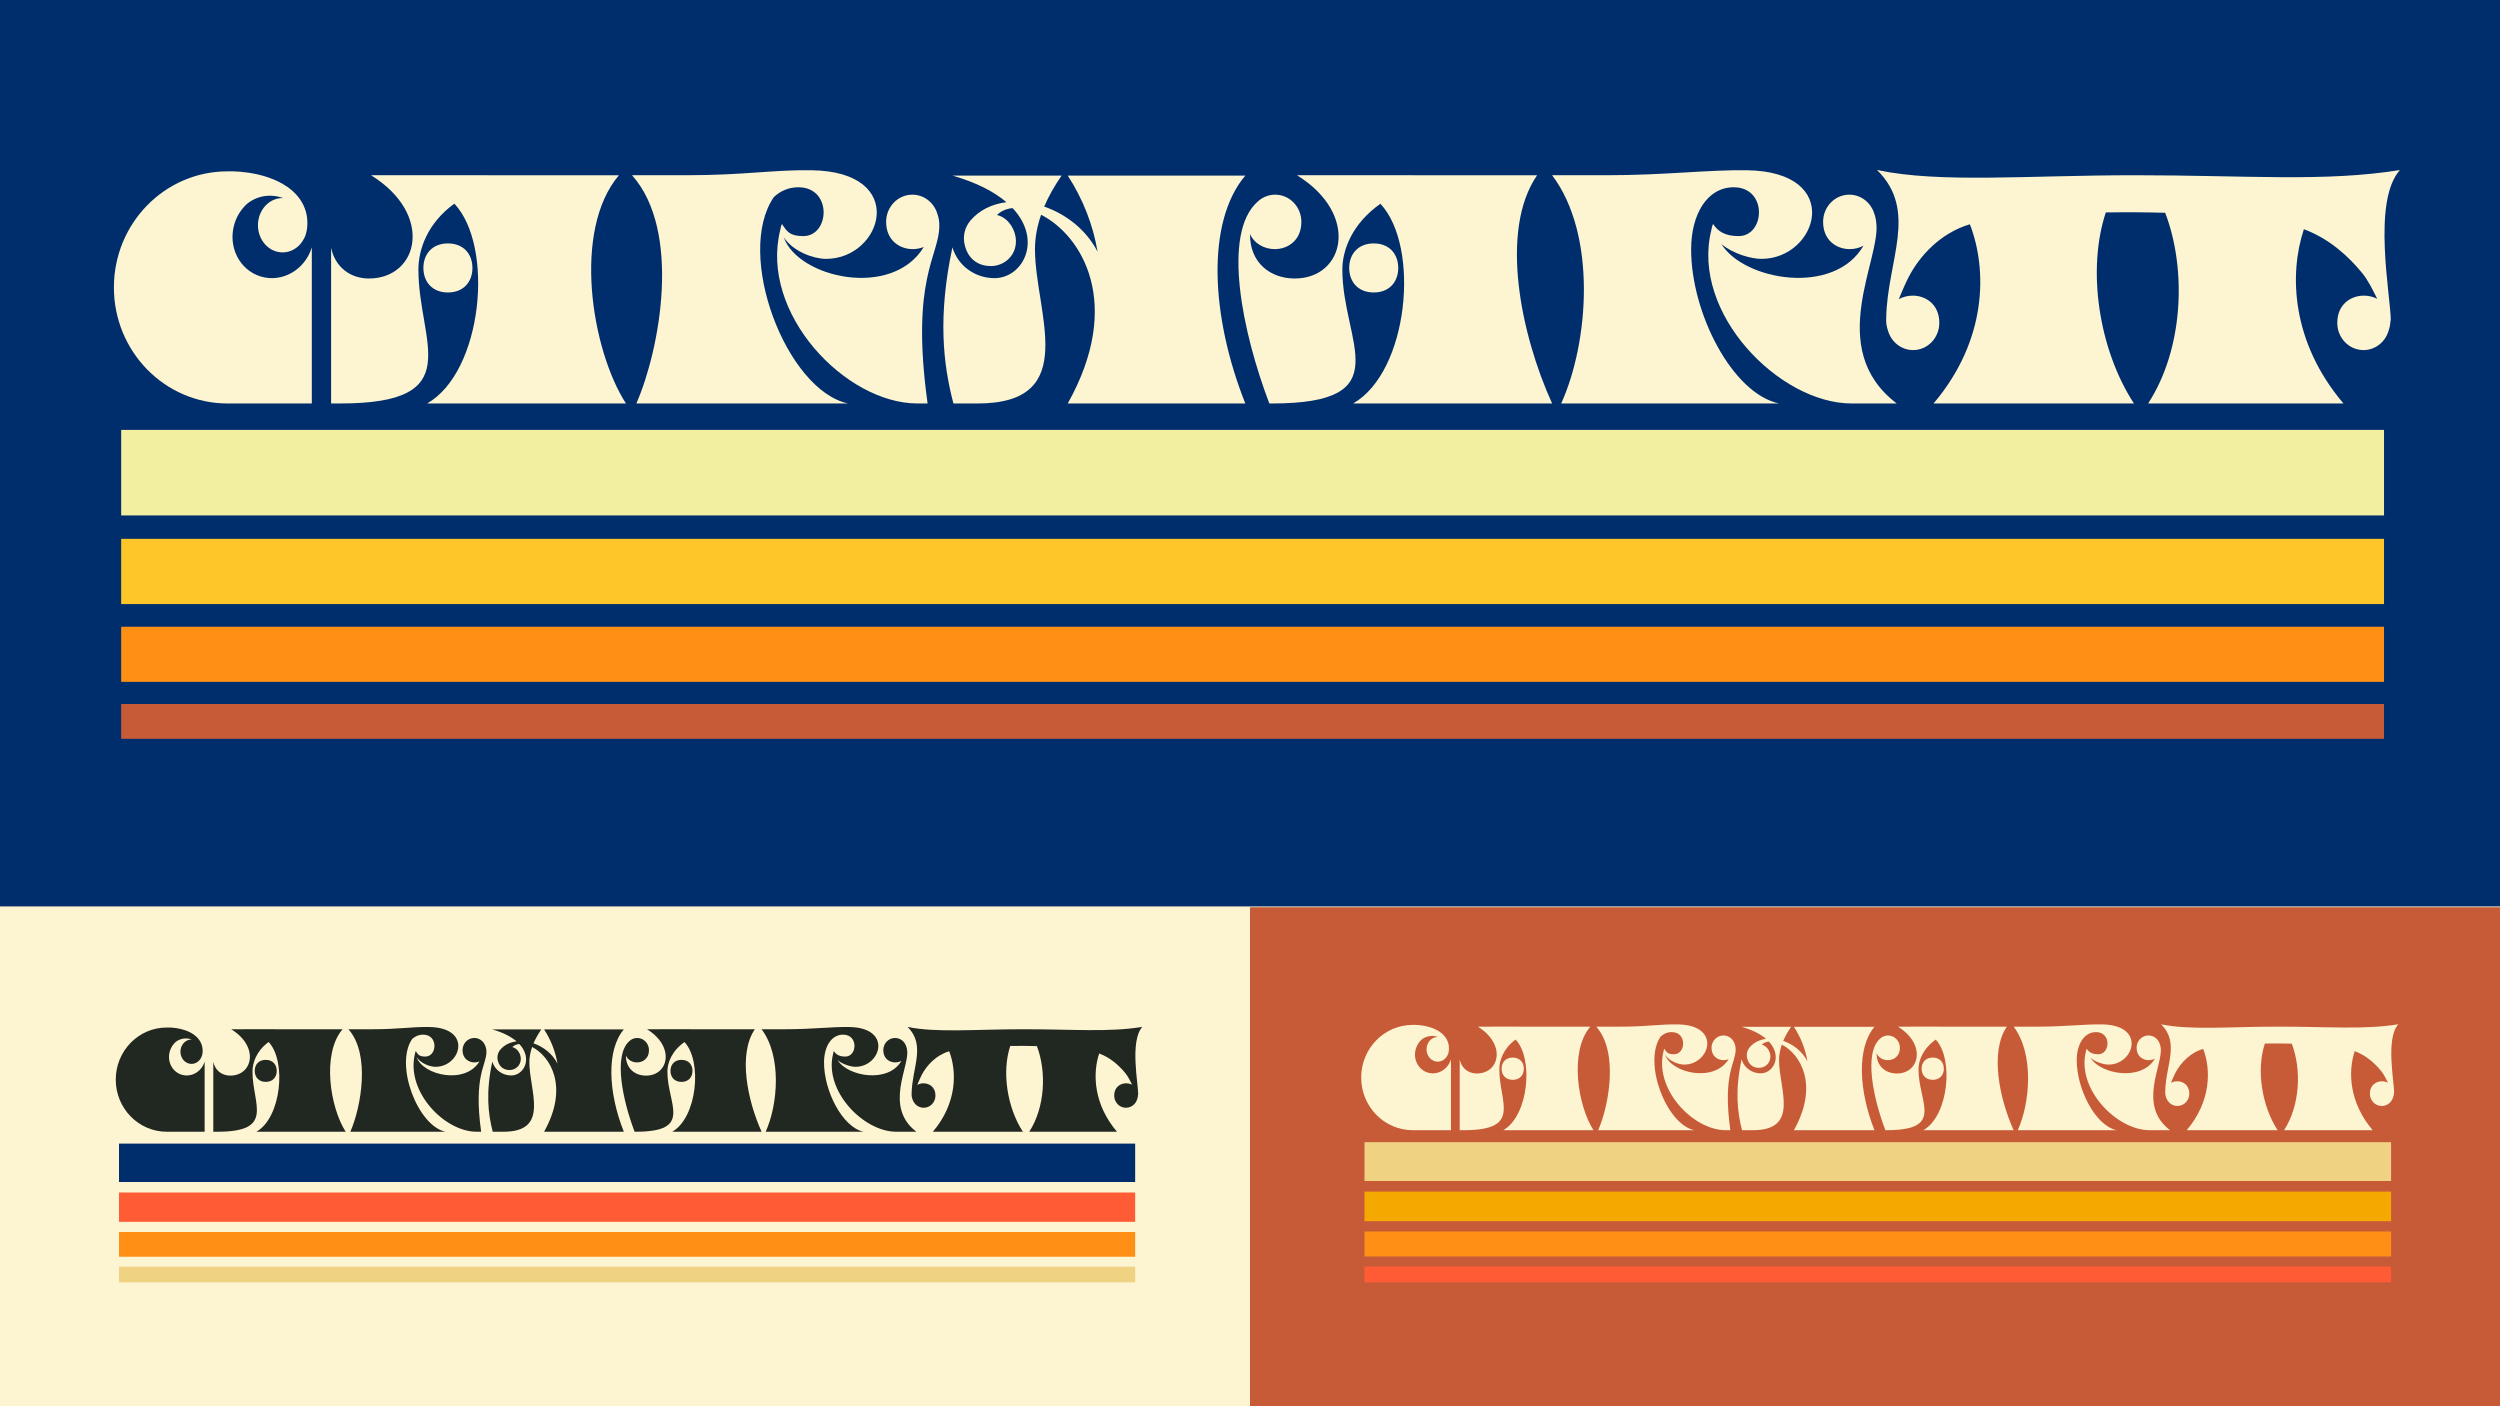
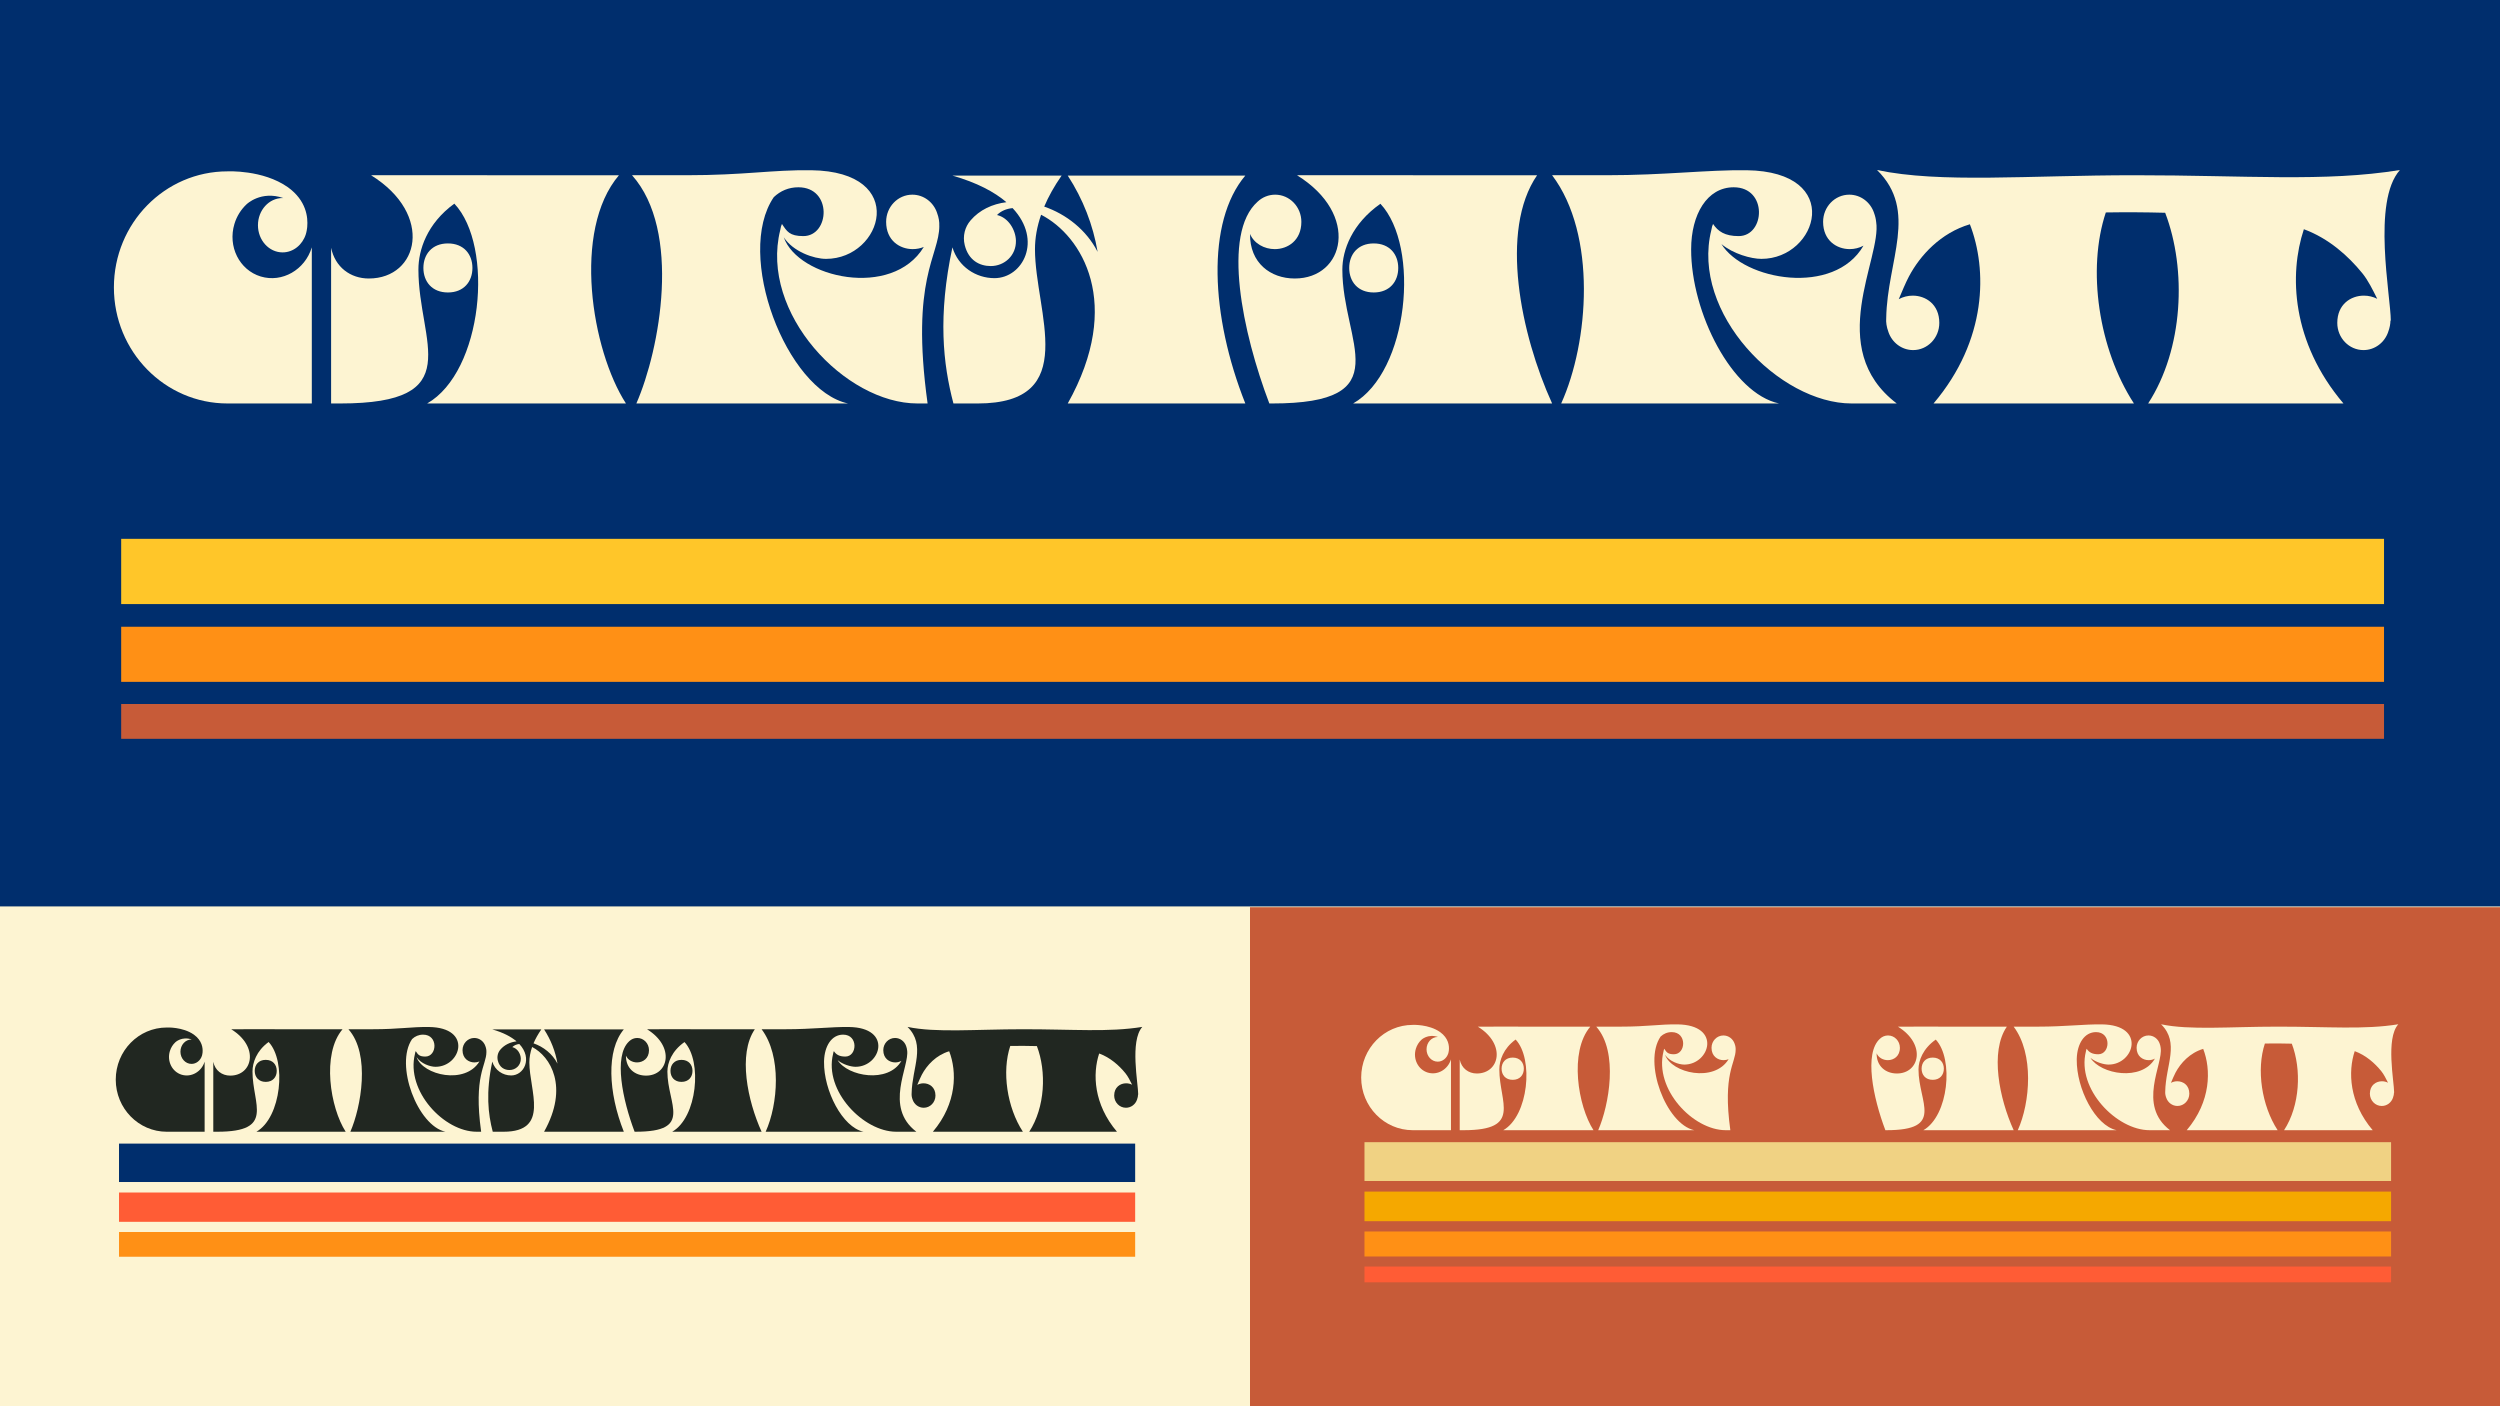
<svg xmlns="http://www.w3.org/2000/svg" viewBox="0 0 3200 1800">
  <defs>
    <style>
      .cls-1 {
        fill: none;
      }

      .cls-2 {
        fill: #ff5c35;
      }

      .cls-3 {
        fill: #fdf4d2;
      }

      .cls-4 {
        fill: #c6cdd1;
      }

      .cls-5 {
        fill: #ff9015;
      }

      .cls-6 {
        fill: #f5a800;
      }

      .cls-7 {
        fill: #c75b38;
      }

      .cls-8 {
        fill: #f0d283;
      }

      .cls-9 {
        opacity: .84;
      }

      .cls-10 {
        fill: #002e6d;
      }

      .cls-11 {
        fill: #ffc629;
      }

      .cls-12 {
        fill: #f3efa1;
      }

      .cls-13 {
        clip-path: url(#clippath);
      }

      .cls-14 {
        fill: #212721;
      }
    </style>
    <clipPath id="clippath">
      <rect class="cls-1" y="2200" width="3200" height="1800" />
    </clipPath>
  </defs>
  <g id="Background">
    <rect class="cls-3" width="3200" height="1800" />
    <rect class="cls-10" width="3200" height="1160.208" />
    <rect class="cls-7" x="1600" y="1161.264" width="1600" height="638.736" />
    <g class="cls-13">
      <g class="cls-9">
        <path class="cls-4" d="M1658.248,1049.76v25.271l45.424,10.529v-25.872l60.888,13.531c14.538,8.387,28.158,17.63,28.158,28.506,0,7.521-7.521,8.424-15.943,6.318l-33.394-7.821c-27.374-6.619-55.652,5.113-55.652,33.691,0,14.14,2.106,24.969,9.627,37.303l-6.62-1.503v52.946l47.932,10.732c22.772,14.789,63.702,37.825,63.702,66.721,0,37.834-34.62,16.019-19.214-15.066-9.944.58-19.293-1.13-27.866-5.823-3.404,45.966-46.343,27.92-9.275-4.799-17.64-.979-34.281-5.012-49.538-13.288-5.983,11.782-8.324,26.098-8.324,40.109,0,26.219,14.767,56.957,44.3,56.957,7.836,0,14.767-2.109,21.698-5.424,5.156,10.528,14.314,18.276,26.782,21.869,6.963,5.477,11.783,11.369,11.783,17.839,0,7.519-7.521,8.422-15.943,6.316l-33.393-7.821c-27.374-6.618-55.653,5.115-55.653,33.693,0,16.245,6.477,34.009,21.075,44.869-12.106,2.849-21.075,14.995-21.075,27.329,0,19.048,7.507,37.496,24.65,46.615l-21.642-5.499v47.63l76.103,17.039c13.65,8.034,25.878,16.873,25.878,27.179,0,7.521-7.521,6.619-15.943,3.611-14.742-5.115-30.685-11.734-45.125-11.734-24.366,0-37.603,22.563-41.212,48.735l-15.344-3.008-9.024,49.936c28.96,4.828,126.648,27.989,126.648,57.159,0,7.521-7.521,8.122-15.943,6.318l-30.084-6.919v52.645l31.287,6.919c10.829,2.406,23.464,10.829,23.464,24.066,0,9.927-9.326,15.042-17.146,15.042-26.173,0-50.461-18.785-50.461-45.859,0-10.229,2.542-23.901,6.84-32.658l-50.238-5.414c-1.505,8.724-2.708,27.677-2.708,39.108,0,46.175,34.164,83.068,79.924,93.625,13.2,7.792,24.464,16.01,24.464,26.106,0,6.618-5.115,8.724-13.237,6.919l-77.614-17.75v55.654l12.034,2.706c21.961,4.815,36.1,15.945,36.1,30.685,0,13.537-9.326,23.164-22.261,23.164-24.669,0-41.816-21.359-41.816-45.727,0-14.438,2.106-27.074,6.919-39.108l-54.449-10.829c-6.919,18.05-8.123,35.498-8.123,53.548,0,118.809,175.082,135.093,175.082,36.098,0-9.927-1.505-19.553-3.609-27.675,16.545,5.716,22.261,14.44,22.261,27.074,0,16.547-3.31,29.18-15.945,45.125l44.824,16.847c17.448-17.448,21.659-41.214,21.659-64.98,0-24.969-11.43-47.53-29.48-61.97,3.609-5.716,6.016-13.537,6.016-21.058,0-14.436-5.758-28.606-20.279-44.111,13.531-10.196,22.084-25.915,22.084-44.033,0-14.74-5.342-39.782-19.325-50.658,41.785-18.854,31.162-89.3-91.38-132.547-.902-8.123,3.01-10.529,11.13-8.424l42.417,12.334c30.685,8.724,57.157-12.032,57.157-37.001,0-11.314-2.168-21.755-6.049-31.365l3.042.681v-52.645l-86.638-19.553c-15.344-3.31-19.255-10.529-19.255-18.953,0-8.123,8.123-9.326,15.042-7.821l90.851,20.756v-52.645l-88.444-20.154c-13.837-3.01-17.448-10.229-17.448-18.352s8.123-9.326,15.042-7.821l41.514,9.326c30.987,6.919,52.345-13.839,52.345-38.808,0-20.027-6.782-37.321-17.864-52.098,12.85-13.175,18.582-33.831,18.582-55.733,0-20.036-7.942-37.414-20.765-52.276l17.04,3.815v-52.645l-86.338-19.553c-15.644-3.611-19.555-13.539-19.555-21.961,0-8.123,8.123-12.334,15.042-10.831l41.514,9.326c30.987,6.919,52.345-13.837,52.345-38.806,0-20.376-7.024-37.922-18.452-52.868,11.366-8.341,18.452-21.416,18.452-36.399,0-57.681-52.065-98.241-104.989-120.569,7.221-6.617,14.44-11.732,22.562-10.829,13.537,1.805,32.49,12.935,23.165,30.384l46.928,10.529c7.219-12.935,12.334-29.782,12.334-53.248,0-41.514-12.334-75.507-50.84-102.883l-39.108,30.685c21.058,12.936,33.092,26.472,38.506,43.619-9.927-7.519-22.261-11.43-36.1-12.032-22.563-.602-45.726,10.227-75.809,44.222-4.813-1.203-9.326-1.805-13.839-2.708l-9.024,49.938c35.399,5.899,126.649,34.998,126.649,71.531,0,8.724-7.521,12.034-15.943,10.229l-73.103-16.245v-26.172l-45.424-10.529v26.472l-35.8-8.121,12.853,55.861,22.947,5.206Z" />
      </g>
    </g>
  </g>
  <g id="Art">
    <g>
      <rect class="cls-2" x="152.336" y="1526.422" width="1300.682" height="37.505" />
      <rect class="cls-10" x="152.336" y="1463.812" width="1300.682" height="49.166" />
      <rect class="cls-5" x="152.336" y="1576.961" width="1300.682" height="31.674" />
-       <rect class="cls-8" x="152.336" y="1621.363" width="1300.682" height="20.013" />
      <g>
        <path class="cls-14" d="M232.559,1375.638c-12.287-3.719-19.054-17.252-15.125-30.229,1.358-4.497,3.825-8.333,6.979-11.282,0,0,8.207-8.054,21.133-3.576-.141-.005-.286-.015-.432-.015-7.82,0-14.16,6.995-14.16,15.623,0,8.632,6.34,15.624,14.16,15.624,6.179,0,11.432-4.359,13.366-10.447l-.011-.003s.46-1.31.72-3.446c.047-.364.088-.806.088-.806.493-5.435-.464-15.074-11.097-22.747-14.428-10.169-34.722-9.129-34.722-9.129-36.068,0-65.305,29.865-65.305,66.71,0,36.839,29.237,66.706,65.305,66.706h48.453v-89.742c-3.928,12.976-17.068,20.477-29.35,16.759Z" />
        <path class="cls-14" d="M622.578,1346.542c.114-2.259-.267-4.763-1.285-7.489l.012-.003c-2.057-6.088-7.643-10.447-14.213-10.448-8.316,0-15.057,6.992-15.057,15.624,0,10.728,7.833,15.665,15.258,15.673,2.204.002,4.391-.428,6.395-1.241-18.19,30.024-72.294,17.817-80.488-5.543,5.409,8.237,17.194,12.389,24.311,12.389,32.477,0,47.933-50.217-8.508-50.943-22.722-.293-38.243,2.87-71.8,2.87h-31.222c28.532,32.016,16.133,99.924,2.483,131.192h121.673c-35.497-7.618-65.233-85.614-42.633-118.639,3.787-3.568,8.523-5.628,14.075-5.628,19.659,0,18.108,28.063,2.837,28.063-7.927,0-9.428-2.716-12.269-6.983-.442.867-.685,1.84-.985,3.506h0c-11.93,47.769,37.409,99.68,78.849,99.68h5.848c-9.961-72.109,6.744-84.645,6.744-102.111l-.025.031Z" />
        <path class="cls-14" d="M438.455,1317.43h-30.016c.04,0-.049,0-.28,0h-45.565c3.514,0-66.746-.057-66.654,0,36.467,22.564,27.353,59.36-1.247,59.36-10.597,0-19.396-6.536-21.692-17.654v89.486h5.247c74.006,0,44.938-34.913,44.938-76.957,0-11.304,4.947-26.482,20.652-37.906,23.121,24.554,16.336,96.599-15.628,114.864h114.269c-19.798-30.677-30.989-99.499-4.027-131.192Z" />
        <path class="cls-14" d="M886.393,1370.722c0-7.784-4.925-14.095-14.095-14.095-9.17,0-14.095,6.31-14.095,14.095,0,7.784,4.925,14.095,14.095,14.095,9.17,0,14.095-6.31,14.095-14.095Z" />
        <path class="cls-14" d="M354.237,1370.722c0-7.784-4.925-14.095-14.095-14.095-9.17,0-14.095,6.31-14.095,14.095,0,7.784,4.925,14.095,14.095,14.095,9.17,0,14.095-6.31,14.095-14.095Z" />
        <path class="cls-14" d="M966.206,1317.43h-71.371c3.514,0-66.746-.057-66.654,0,36.467,22.564,27.353,59.36-1.247,59.36-14.082,0-25.919-9.041-25.73-25.598,2.349,5.547,8.237,8.713,14.242,8.707,7.424-.008,15.258-4.945,15.258-15.673-0-8.631-6.741-15.624-15.057-15.624-3.877 0-7.404,1.526-10.073,4.022.003-.007.005-.014.008-.021-.098.086-.183.188-.28.276-.096.094-.192.186-.285.282-19.812,18.776-8.161,74.793,7.271,115.46h1.503c74.006,0,40.471-34.913,40.471-76.957,0-11.28,5.623-26.419,21.882-37.835,23.044,24.62,16.242,96.545-15.691,114.792h114.381c-18.068-39.753-30.403-99.471-8.628-131.192Z" />
        <path class="cls-14" d="M798.494,1317.625h-102.075c8.842,13.594,14.543,28.424,17.16,43.818-6.427-12.625-18.114-21.658-30.667-25.974,2.454-5.81,5.758-11.75,9.972-17.806,3.514,0-62.86-.058-62.753-.027,14.113,4.039,24.18,9.42,31.031,15.293-8.061,1.001-15.375,4.381-20.628,10.49l.016.007c-3.224,3.694-4.64,8.955-3.332,14.202,2.192,8.795,8.577,12.007,14.953,12.007,7.894,0,14.643-6.075,14.467-14.573-.127-6.144-4.284-13.229-10.876-14.754,2.284-2.325,5.384-3.632,8.97-3.972,17.409,18.562,5.85,40.248-10.451,40.248-10.596,0-20.775-6.554-24.15-17.704-8.413,39.45-5.442,66.862.583,89.742h13.866c59.772,0,33.003-52.469,33.003-88.67,0-6.389,1.166-13.001,3.523-19.802,23.45,12.01,47.465,51.093,15.311,108.472.254.021.507.018.76,0h101.315c-19.983-50.292-22.548-104.345,0-130.998Z" />
        <path class="cls-14" d="M1161.098,1344.251l-.006.012c-.152-1.632-.543-3.369-1.231-5.209l.012-.003c-2.057-6.088-7.643-10.447-14.213-10.448-8.316,0-15.057,6.992-15.057,15.624,0,10.728,7.833,15.665,15.257,15.673,2.789.003,5.551-.683,7.948-1.969-16.863,29.187-68.783,19.972-81.65-.937,6.735,5.662,17.09,8.511,22.987,8.511,32.477,0,47.933-50.217-8.508-50.943-22.722-.293-46.989,2.87-80.546,2.87h-31.257c25.842,34.214,21.145,96.053,5.219,131.192h125.215c-27.145-5.826-50.92-52.812-50.502-89.369.004-.375.006-.752.016-1.124.001-.06.005-.12.007-.18.592-19.004,9.621-33.593,24.424-33.593,19.659,0,18.108,28.063,2.837,28.063-7.927,0-11.865-2.716-14.706-6.983-.442.867-.685,1.84-.984,3.506-11.931,47.769,39.158,99.68,80.598,99.68h25.967c-41.784-31.791-8.459-83.546-11.827-104.371Z" />
        <path class="cls-14" d="M1456.913,1401.105c0-14.124-10.953-68.544,5.252-86.675-43.193,7.012-88.307,2.987-152.601,3-61.036.012-111.643,4.694-147.948-3,23.903,23.591,5.817,51.879,5.266,85.141-.188,2.367.175,5.015,1.258,7.911l-.012.003c2.057,6.088,7.643,10.447,14.213,10.448,8.316,0,15.057-6.992,15.057-15.624,0-10.728-7.833-15.665-15.257-15.673-2.827-.003-5.625.702-8.044,2.022,1.909-4.464,3.853-9.272,5.794-12.943,6.499-12.291,18.295-25.102,35.075-30.101,10.043,25.913,10.105,66.448-20.88,103.007h115.187c-20.336-31.264-27.056-77.086-16.14-109.805,11.369-.184,22.877-.123,34.08.188,12.501,32.706,10.511,78.413-9.786,109.617h112.271c-29.869-35.242-31.37-74.181-22.753-100.154,14.275,5.272,25.428,15.258,33.569,25.249,3.382,4.151,6.047,9.619,8.597,14.752-2.338-1.201-5.007-1.836-7.699-1.833-7.424.008-15.258,4.945-15.258,15.673,0,8.631,6.741,15.624,15.057,15.624,6.57-0,12.156-4.359,14.213-10.448l-.012-.003c.885-2.368,1.29-4.57,1.307-6.589.066.067.129.146.196.212Z" />
      </g>
    </g>
    <g>
      <rect class="cls-6" x="1746.538" y="1525.242" width="1314.039" height="37.89" />
      <rect class="cls-8" x="1746.538" y="1461.989" width="1314.039" height="49.671" />
      <rect class="cls-5" x="1746.538" y="1576.3" width="1314.039" height="32" />
      <rect class="cls-2" x="1746.538" y="1621.158" width="1314.039" height="20.219" />
      <g>
        <path class="cls-3" d="M1827.584,1372.909c-12.413-3.757-19.249-17.429-15.28-30.539,1.372-4.543,3.864-8.419,7.05-11.397,0,0,8.291-8.137,21.35-3.613-.143-.005-.289-.015-.437-.015-7.9,0-14.305,7.067-14.305,15.784,0,8.72,6.405,15.784,14.305,15.784,6.242,0,11.549-4.404,13.503-10.555l-.011-.003s.465-1.323.727-3.481c.047-.368.089-.815.089-.815.498-5.491-.469-15.229-11.211-22.98-14.576-10.273-35.078-9.222-35.078-9.222-36.438,0-65.975,30.172-65.975,67.395,0,37.218,29.537,67.391,65.975,67.391h48.95v-90.664c-3.968,13.11-17.243,20.688-29.652,16.931Z" />
        <path class="cls-3" d="M2221.608,1343.514c.115-2.282-.27-4.812-1.299-7.565l.012-.004c-2.078-6.151-7.721-10.555-14.359-10.555-8.401,0-15.212,7.064-15.212,15.784,0,10.838,7.914,15.826,15.414,15.834,2.227.002,4.436-.432,6.461-1.254-18.377,30.332-73.036,18-81.314-5.601,5.465,8.322,17.371,12.516,24.561,12.516,32.81,0,48.426-50.732-8.595-51.467-22.955-.296-38.636,2.899-72.537,2.899h-31.542c28.825,32.344,16.299,100.95,2.509,132.539h122.923c-35.861-7.696-65.903-86.493-43.071-119.857,3.826-3.604,8.61-5.686,14.219-5.686,19.861,0,18.294,28.351,2.866,28.351-8.008,0-9.524-2.744-12.395-7.055-.447.876-.692,1.859-.995,3.542,0,0.0 0.0 0.0 0.0 0l-0-0c-12.053,48.26,37.793,100.704,79.659,100.704h5.908c-10.063-72.849,6.813-85.514,6.813-103.16l-.025.031Z" />
        <path class="cls-3" d="M2035.594,1314.103h-30.324c.04,0-.049,0-.282,0h-46.033c3.55,0-67.431-.057-67.338,0,36.842,22.796,27.634,59.97-1.26,59.97-10.705,0-19.596-6.603-21.914-17.835v90.405h5.301c74.766,0,45.4-35.272,45.4-77.748,0-11.42,4.998-26.754,20.864-38.296,23.359,24.806,16.504,97.591-15.788,116.043h115.443c-20.001-30.991-31.307-100.52-4.069-132.539Z" />
        <path class="cls-3" d="M2488.132,1367.943c0-7.864-4.976-14.24-14.239-14.24-9.264,0-14.24,6.375-14.24,14.24,0,7.864,4.976,14.239,14.24,14.239,9.264,0,14.239-6.375,14.239-14.239Z" />
        <path class="cls-3" d="M1950.511,1367.943c0-7.864-4.976-14.24-14.239-14.24s-14.239,6.375-14.239,14.24c0,7.864,4.976,14.239,14.239,14.239s14.239-6.375,14.239-14.239Z" />
        <path class="cls-3" d="M2568.765,1314.103h-72.103c3.55,0-67.431-.057-67.338,0,36.842,22.796,27.634,59.97-1.26,59.97-14.227,0-26.186-9.134-25.995-25.861,2.373,5.604,8.322,8.802,14.388,8.796,7.5-.008,15.414-4.996,15.414-15.834,0-8.72-6.811-15.784-15.212-15.784-3.917 0-7.48,1.542-10.176,4.063.003-.007.005-.014.008-.021-20.835,18.411-8.967,75.727,6.775,117.21h1.518c74.766,0,40.887-35.272,40.887-77.748,0-11.396,5.68-26.69,22.107-38.224,23.28,24.873,16.409,97.536-15.852,115.971h115.555c-18.253-40.161-30.715-100.492-8.717-132.539Z" />
-         <path class="cls-3" d="M2399.331,1314.3h-103.124c8.932,13.733,14.692,28.716,17.336,44.268-6.493-12.754-18.3-21.881-30.982-26.241,2.479-5.87,5.817-11.871,10.075-17.989,3.55,0-63.506-.059-63.397-.028,14.258,4.081,24.428,9.517,31.35,15.45-8.144,1.011-15.533,4.426-20.84,10.598l.016.007c-3.257,3.732-4.688,9.047-3.367,14.348,2.214,8.886,8.666,12.13,15.106,12.13,7.975,0,14.793-6.138,14.616-14.722-.128-6.207-4.328-13.365-10.988-14.906,2.307-2.349,5.44-3.669,9.062-4.012,17.587,18.753,5.91,40.661-10.558,40.661-10.705,0-20.988-6.622-24.398-17.886-8.499,39.855-5.498,67.549.589,90.664h14.008c60.386,0,33.342-53.008,33.342-89.58,0-6.455,1.178-13.135,3.56-20.005,23.69,12.134,47.953,51.617,15.469,109.585.256.021.512.018.767,0h102.356c-20.188-50.809-22.78-105.416,0-132.343Z" />
        <path class="cls-3" d="M2765.659,1341.199l-.006.012c-.154-1.649-.549-3.404-1.243-5.263l.012-.004c-2.078-6.151-7.721-10.555-14.359-10.555-8.401,0-15.211,7.064-15.212,15.784,0,10.838,7.914,15.826,15.414,15.834,2.818.003,5.608-.69,8.03-1.99-17.036,29.487-69.489,20.177-82.489-.947,6.804,5.72,17.265,8.599,23.223,8.599,32.81,0,48.426-50.732-8.595-51.467-22.955-.296-47.471,2.899-81.373,2.899h-31.578c26.107,34.566,21.362,97.039,5.273,132.539h126.501c-27.423-5.885-51.442-53.351-51.021-90.284.004-.381.006-.763.017-1.141.001-.058.005-.115.006-.172.596-19.203,9.718-33.946,24.675-33.946,19.861,0,18.294,28.351,2.866,28.351-8.008,0-11.987-2.744-14.857-7.055-.447.876-.692,1.859-.995,3.542v0h0c-12.053,48.26,39.561,100.704,81.426,100.704h26.233c-42.213-32.117-8.546-84.403-11.948-105.443Z" />
-         <path class="cls-3" d="M3064.511,1398.637c0-14.269-11.065-69.248,5.306-87.565-43.636,7.084-89.214,3.018-154.168,3.031-61.663.012-112.789,4.742-149.467-3.031,24.149,23.833,5.877,52.411,5.32,86.015-.19,2.392.177,5.066,1.271,7.993l-.012.003c2.078,6.151,7.721,10.555,14.359,10.555,8.401,0,15.212-7.064,15.212-15.784,0-10.838-7.914-15.826-15.414-15.834-2.856-.003-5.683.709-8.127,2.043,1.928-4.51,3.892-9.367,5.854-13.076,6.565-12.418,18.483-25.36,35.435-30.41,10.146,26.18,10.209,67.131-21.094,104.065h116.369c-20.545-31.585-27.334-77.877-16.306-110.932,11.486-.186,23.111-.124,34.43.189,12.63,33.042,10.619,79.219-9.887,110.743h113.424c-30.176-35.604-31.692-74.943-22.986-101.182,14.421,5.326,25.689,15.415,33.914,25.509,3.417,4.193,6.109,9.718,8.685,14.903-2.362-1.213-5.058-1.854-7.778-1.852-7.5.008-15.414,4.996-15.414,15.834,0,8.72,6.811,15.784,15.212,15.784,6.638-0,12.281-4.404,14.359-10.555l-.012-.003c.894-2.393,1.303-4.617,1.32-6.657.067.068.13.148.198.214Z" />
+         <path class="cls-3" d="M3064.511,1398.637c0-14.269-11.065-69.248,5.306-87.565-43.636,7.084-89.214,3.018-154.168,3.031-61.663.012-112.789,4.742-149.467-3.031,24.149,23.833,5.877,52.411,5.32,86.015-.19,2.392.177,5.066,1.271,7.993c2.078,6.151,7.721,10.555,14.359,10.555,8.401,0,15.212-7.064,15.212-15.784,0-10.838-7.914-15.826-15.414-15.834-2.856-.003-5.683.709-8.127,2.043,1.928-4.51,3.892-9.367,5.854-13.076,6.565-12.418,18.483-25.36,35.435-30.41,10.146,26.18,10.209,67.131-21.094,104.065h116.369c-20.545-31.585-27.334-77.877-16.306-110.932,11.486-.186,23.111-.124,34.43.189,12.63,33.042,10.619,79.219-9.887,110.743h113.424c-30.176-35.604-31.692-74.943-22.986-101.182,14.421,5.326,25.689,15.415,33.914,25.509,3.417,4.193,6.109,9.718,8.685,14.903-2.362-1.213-5.058-1.854-7.778-1.852-7.5.008-15.414,4.996-15.414,15.834,0,8.72,6.811,15.784,15.212,15.784,6.638-0,12.281-4.404,14.359-10.555l-.012-.003c.894-2.393,1.303-4.617,1.32-6.657.067.068.13.148.198.214Z" />
      </g>
    </g>
    <rect class="cls-11" x="155.11" y="689.698" width="2896.439" height="83.518" />
-     <rect class="cls-12" x="155.11" y="550.274" width="2896.439" height="109.486" />
    <rect class="cls-5" x="155.11" y="802.242" width="2896.439" height="70.534" />
    <rect class="cls-7" x="155.11" y="901.119" width="2896.439" height="44.567" />
    <g>
      <path class="cls-3" d="M333.756,353.924c-27.362-8.282-42.43-38.419-33.682-67.316,3.024-10.015,8.518-18.557,15.54-25.123,0,0,18.276-17.936,47.06-7.963-.314-.011-.637-.034-.963-.034-17.414,0-31.532,15.578-31.532,34.791,0,19.221,14.117,34.792,31.532,34.792,13.759,0,25.456-9.707,29.764-23.265l-.025-.007s1.025-2.916,1.603-7.673c.104-.811.196-1.796.196-1.796,1.097-12.103-1.033-33.567-24.712-50.654-32.128-22.644-77.321-20.328-77.321-20.328-80.318,0-145.424,66.505-145.424,148.555,0,82.036,65.106,148.545,145.424,148.545h107.897v-199.844c-8.747,28.897-38.008,45.6-65.359,37.319Z" />
      <path class="cls-3" d="M1199.41,272.454l.027-.008c-4.581-13.557-17.02-23.265-31.651-23.265-18.518,0-33.53,15.571-33.53,34.792,0,23.889,17.443,34.884,33.976,34.901,4.909.005,9.778-.952,14.241-2.763-40.507,66.859-160.989,39.676-179.236-12.345,12.045,18.344,38.289,27.589,54.138,27.589,72.321,0,106.741-111.826-18.945-113.444-50.598-.652-85.162,6.39-159.889,6.39h-69.526c63.536,71.295,35.926,222.516,5.53,292.147h270.949c-78.996-16.953-145.209-190.455-95.061-264.077,8.454-8.016,19.042-12.648,31.466-12.648,43.778,0,40.323,62.492,6.318,62.492-17.651,0-20.994-6.048-27.321-15.55-.985,1.931-1.526,4.097-2.192,7.808h0-0c-26.568,106.376,83.305,221.974,175.586,221.974l13.022 0c-22.182-160.577,15.017-188.493,15.017-227.388l-.056.069c.255-5.03-.594-10.607-2.862-16.676Z" />
      <path class="cls-3" d="M792.256,224.301h-66.841c.089,0-.108,0-.623,0h-101.313c5.236-.002-148.785-.126-148.582,0,81.208,50.247,60.912,132.187-2.777,132.187-23.597,0-43.193-14.554-48.304-39.313v199.274h11.685c164.801,0,100.072-77.747,100.072-171.373,0-25.172,11.017-58.973,45.992-84.414,51.487,54.68,36.374,215.115-34.803,255.788h254.462c-44.088-68.312-69.008-221.569-8.968-292.147Z" />
      <path class="cls-3" d="M1789.753,342.976c0-17.334-10.967-31.387-31.387-31.387-20.419,0-31.387,14.052-31.387,31.387s10.967,31.387,31.387,31.387c20.42,0,31.387-14.052,31.387-31.387Z" />
      <path class="cls-3" d="M604.715,342.976c0-17.334-10.967-31.387-31.387-31.387s-31.387,14.052-31.387,31.387,10.967,31.387,31.387,31.387,31.387-14.052,31.387-31.387Z" />
      <path class="cls-3" d="M1967.485,224.301h-54.238c.001,0-.203,0-.631,0h-103.91c5.236-.002-148.785-.126-148.582,0,81.208,50.247,60.912,132.187-2.777,132.187-31.366,0-57.739-20.137-57.306-57.022,5.225,12.365,18.344,19.422,31.723,19.408,16.533-.017,33.976-11.012,33.976-34.901-0-19.221-15.012-34.792-33.53-34.792-8.618 0-16.473,3.37-22.412,8.909h0c-0.0 0-.001 0-.001.001-.077.072-.155.144-.232.217-45.596,40.808-19.473,166.861,15.167,258.14l3.347-0c164.801,0,90.124-77.747,90.124-171.373,0-25.121,12.522-58.834,48.734-84.257,51.313,54.827,36.162,214.996-34.948,255.631h254.71c-40.234-88.525-67.703-221.508-19.214-292.147Z" />
      <path class="cls-3" d="M1594.013,224.735h-227.308c19.7,30.288,32.416,63.331,38.239,97.631-14.311-28.151-40.363-48.291-68.345-57.905,5.465-12.935,12.854-26.162,22.235-39.642,7.824,0-139.982-.13-139.741-.061,31.428,8.994,53.845,20.978,69.102,34.056-17.951,2.228-34.238,9.757-45.936,23.359l.034.016c-7.178,8.225-10.331,19.943-7.419,31.627,4.882,19.586,19.101,26.738,33.298,26.738,17.578,0,32.608-13.529,32.217-32.451-.283-13.688-9.535-29.499-24.227-32.887,5.085-5.171,11.993-8.076,19.971-8.832,38.792,41.34,13.042,89.646-23.262,89.646-23.597,0-46.262-14.595-53.778-39.426-18.735,87.849-12.119,148.893,1.298,199.844l30.877-0c133.105,0,73.494-116.842,73.494-197.455,0-14.237,2.581-28.967,7.837-44.122,52.222,26.741,105.711,113.794,34.105,241.577.564.046,1.128.039,1.692,0l225.616-0c-44.499-111.994-50.212-232.361,0-291.713Z" />
      <path class="cls-3" d="M2401.483,284.027l-.014.026c-.338-3.634-1.209-7.502-2.741-11.6l.027-.008c-4.581-13.557-17.02-23.265-31.651-23.265-18.518,0-33.53,15.571-33.53,34.792,0,23.889,17.443,34.884,33.976,34.901,6.211.006,12.362-1.521,17.7-4.385-37.551,64.996-153.17,44.476-181.823-2.087,14.998,12.609,38.057,18.954,51.188,18.954,72.321,0,106.741-111.826-18.945-113.444-50.598-.652-104.638,6.39-179.365,6.39h-69.605c57.546,76.19,47.087,213.896,11.623,292.147l278.836-0c-60.046-12.887-112.704-116.222-112.49-197.391 0-.023.006-.04.006-.063,0-44.479,20.348-79.27,54.463-79.27,43.778,0,40.323,62.492,6.317,62.492-17.651,0-26.421-6.048-32.749-15.55-.985,1.931-1.526,4.097-2.192,7.808h0-0c-26.568,106.376,87.2,221.974,179.481,221.974l57.824 0c-93.048-70.793-18.836-186.044-26.338-232.421Z" />
      <path class="cls-3" d="M3060.222,410.634c0-31.451-24.391-152.639,11.696-193.013-96.184,15.615-196.647,6.652-339.822,6.68-135.919.027-248.613,10.452-329.459-6.68,53.229,52.533,12.954,115.526,11.726,189.597-.418,5.272.391,11.167,2.802,17.618l-.027.008c4.581,13.558,17.02,23.265,31.65,23.265,18.518,0,33.53-15.571,33.53-34.792,0-23.889-17.443-34.884-33.976-34.901-6.295-.007-12.527,1.563-17.913,4.502,4.25-9.941,8.579-20.647,12.902-28.822,14.473-27.374,40.745-55.904,78.115-67.033,22.362,57.706,22.492,147.977-46.504,229.386h256.505c-45.281-69.612-60.28-171.66-35.985-244.52,25.343-.412,50.995-.274,75.968.418,27.829,72.831,23.368,174.622-21.826,244.102h250.013c-66.522-78.488-69.857-165.211-50.66-223.049,31.791,11.739,56.616,33.998,74.746,56.247,7.531,9.242,13.465,21.421,19.143,32.85-5.205-2.674-11.149-4.088-17.144-4.081-16.533.017-33.976,11.012-33.976,34.901,0,19.221,15.012,34.792,33.53,34.792,14.631-0,27.07-9.708,31.651-23.265l-.027-.008c1.968-5.265,2.869-10.162,2.909-14.652.146.148.289.306.436.45Z" />
    </g>
  </g>
</svg>